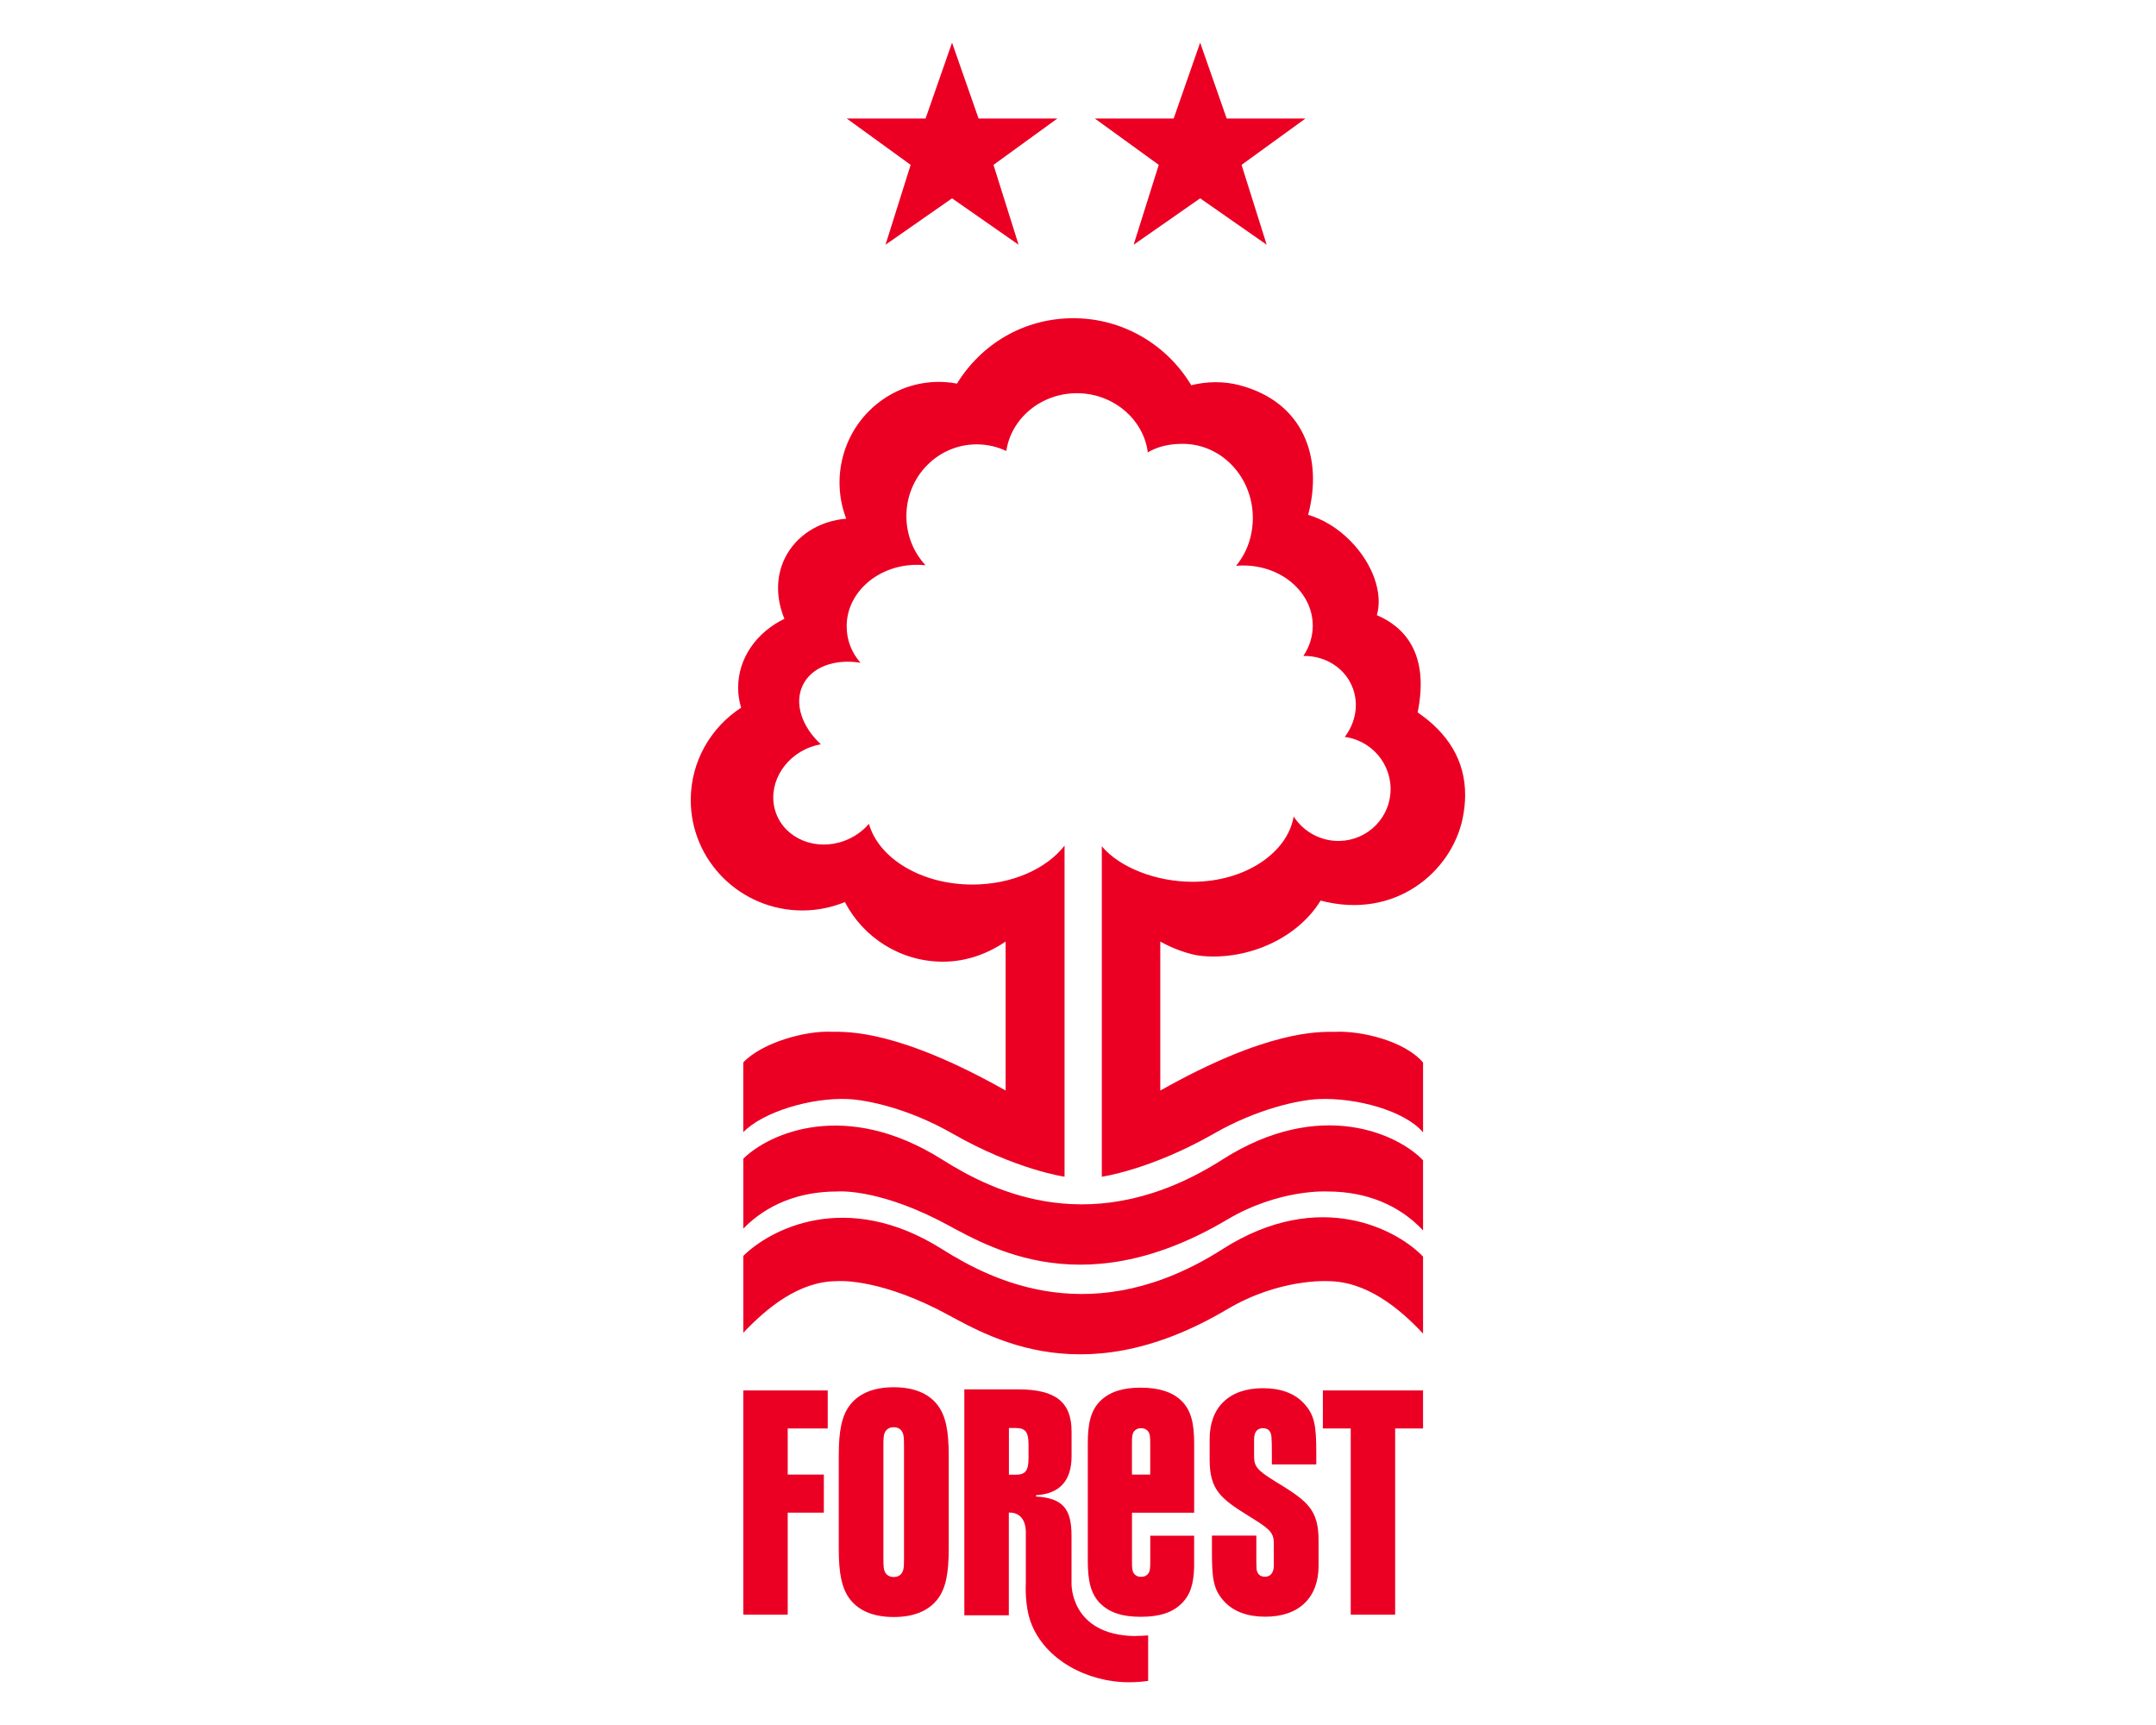
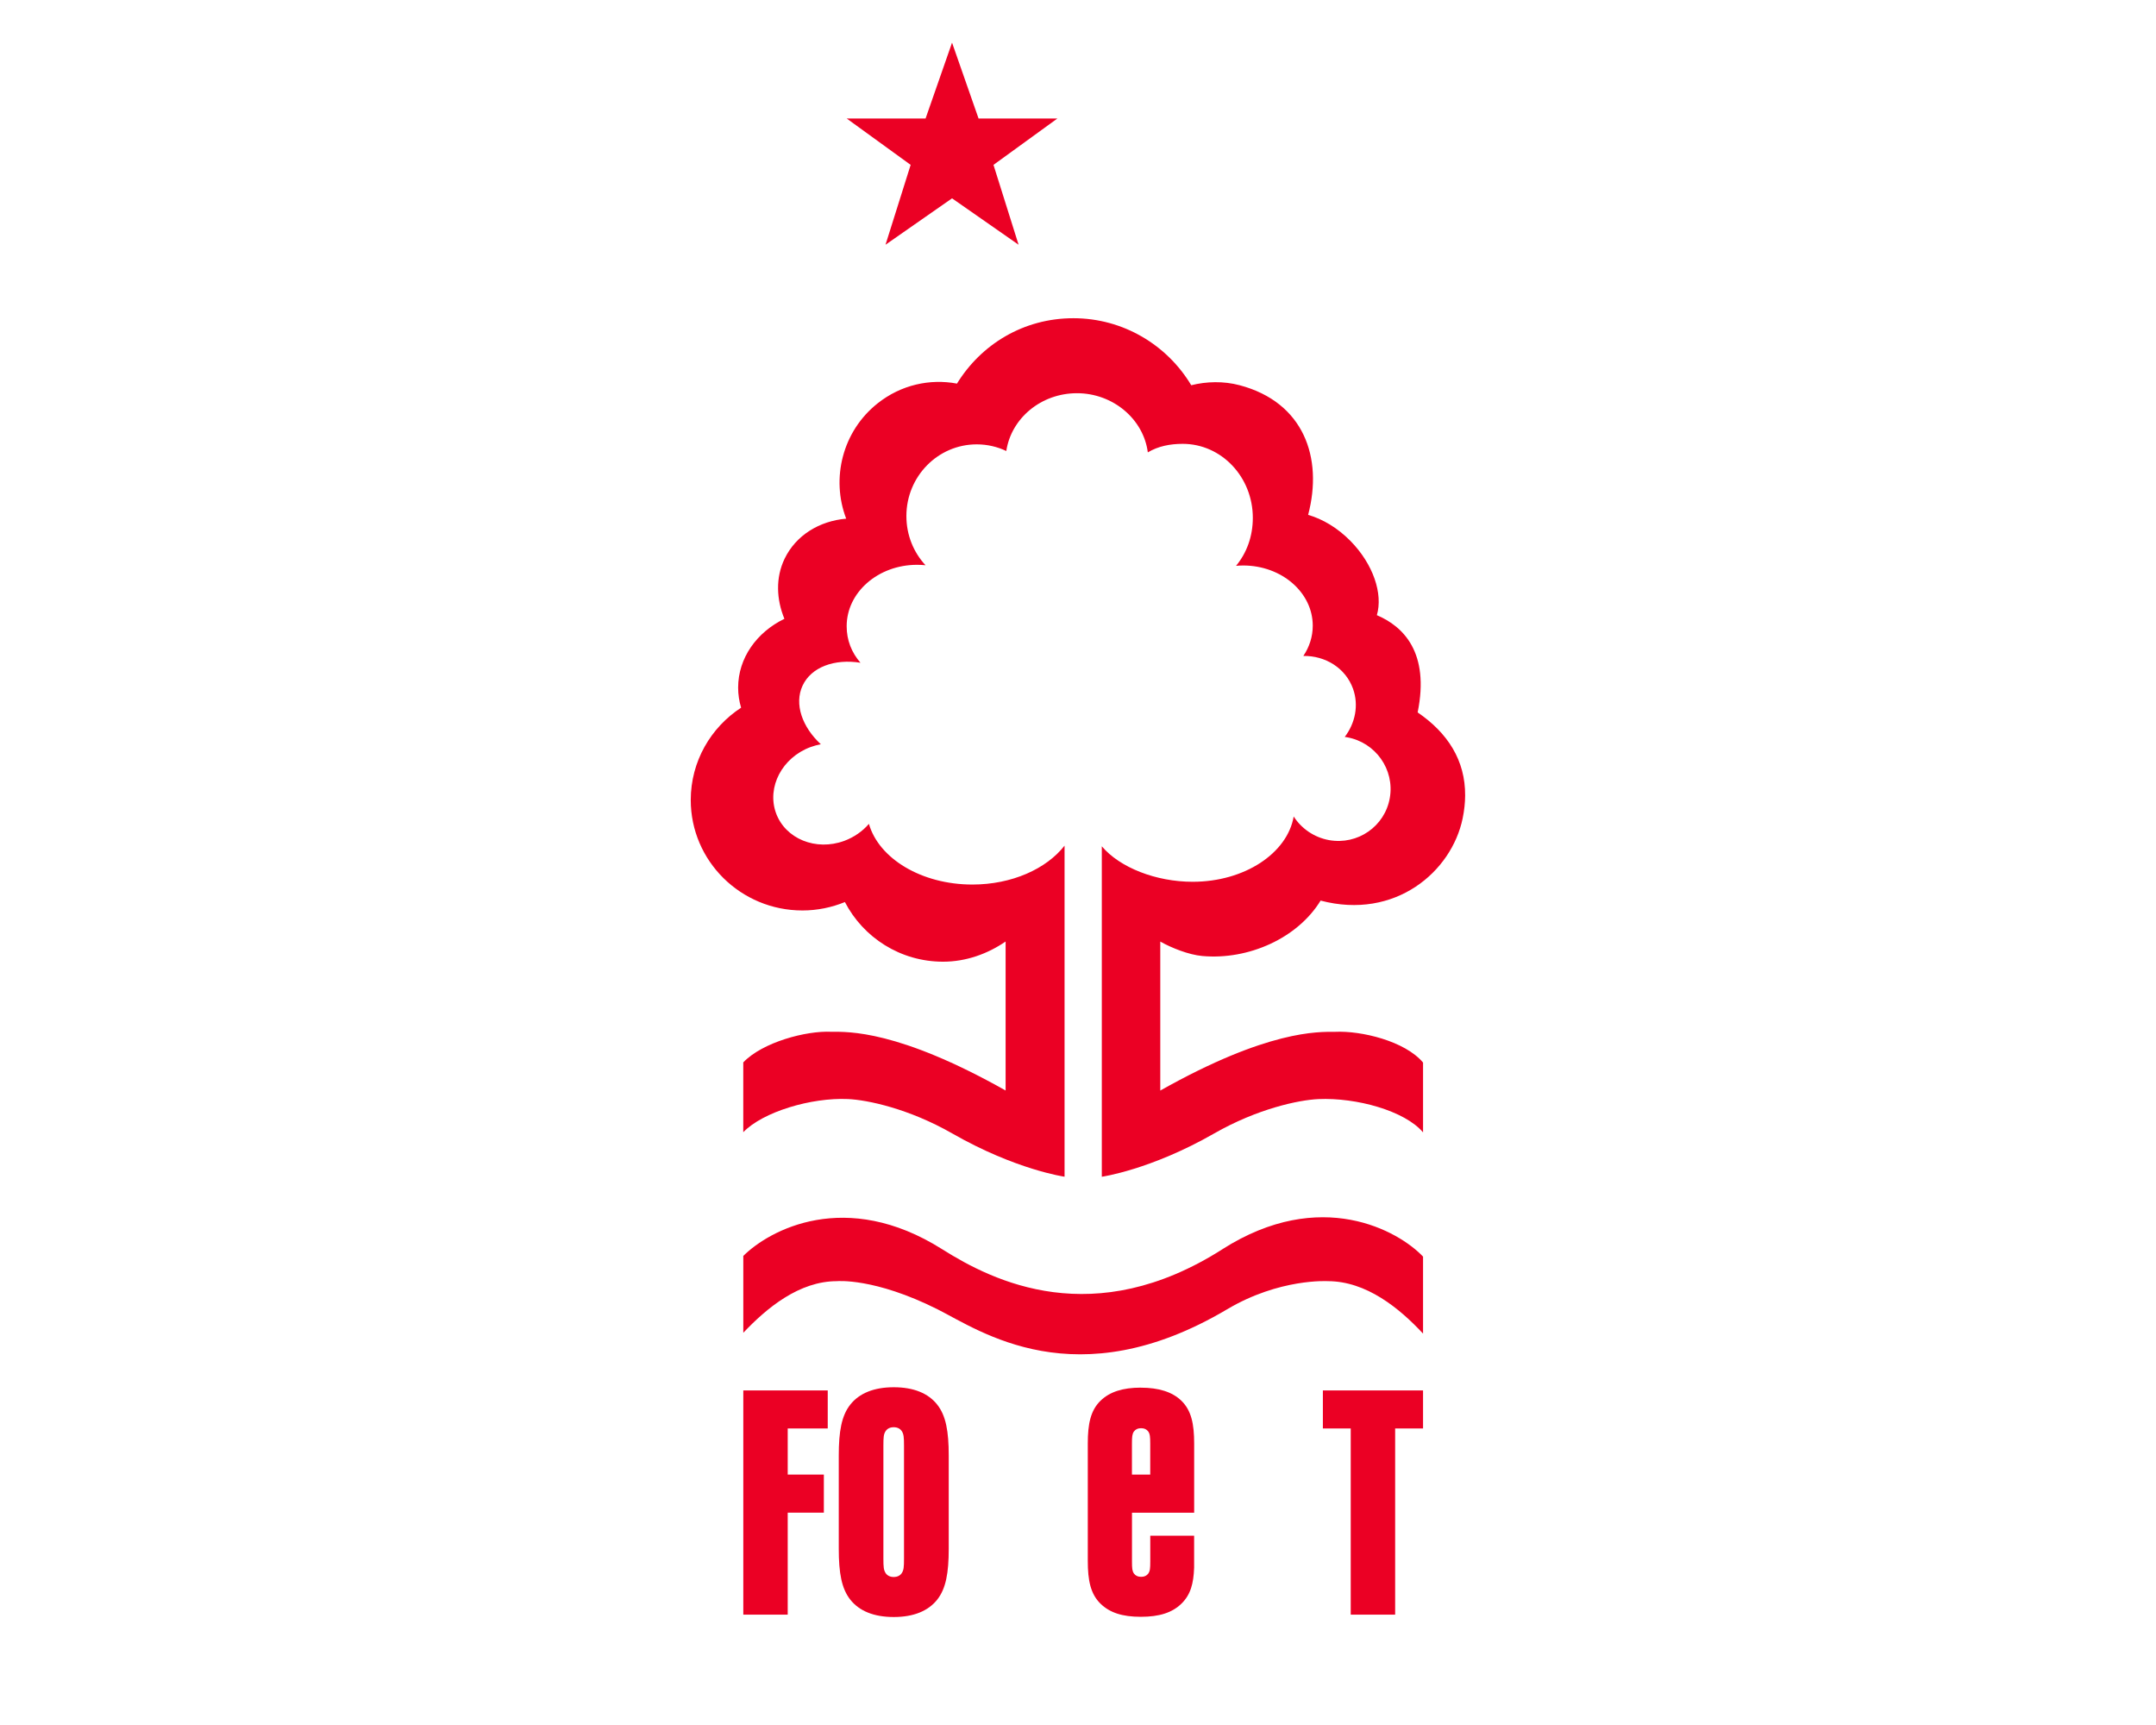
<svg xmlns="http://www.w3.org/2000/svg" id="Logo" viewBox="0 0 500 400">
  <defs>
    <style>
      .cls-1 {
        fill: #eb0024;
        stroke-width: 0px;
      }
    </style>
  </defs>
  <g>
    <g>
      <polygon class="cls-1" points="220.79 9.89 214.65 27.48 196.36 27.48 211.19 38.23 205.36 56.75 220.79 45.99 236.22 56.75 230.4 38.23 245.22 27.48 226.94 27.48 220.79 9.89" />
-       <polygon class="cls-1" points="278.33 9.89 272.19 27.48 253.9 27.48 268.73 38.23 262.9 56.75 278.33 45.99 293.76 56.75 287.93 38.23 302.76 27.48 284.48 27.48 278.33 9.89" />
    </g>
    <g>
-       <path class="cls-1" d="M283.49,268.89c-29.82,18.99-53.02,7.55-64.98,0-22.4-14.14-40.13-6.11-46.13-.21v16.21c5.46-5.59,12.95-8.6,21.72-8.6,0,0,8.66-.83,23.31,6.52,9.84,4.94,32.09,20.81,67.18,0,12.16-7.21,23.32-6.52,23.32-6.52,8.97,0,16.63,3.17,22.11,9.02v-16.26c-5.61-5.92-23.71-14.7-46.53-.17Z" />
      <path class="cls-1" d="M283.49,289.68c-29.82,18.99-53.02,7.55-64.98,0-22.4-14.14-40.13-4.43-46.13,1.55v17.82c5.46-5.77,12.95-11.97,21.72-11.97,0,0,8.66-.83,23.31,6.52,9.84,4.94,32.09,20.81,67.18,0,12.15-7.21,23.32-6.52,23.32-6.52,8.97,0,16.62,6.27,22.11,12.16v-17.85c-5.62-5.94-23.71-16.25-46.53-1.72Z" />
      <path class="cls-1" d="M328.77,165.19c2.83-13.92-3.35-19.95-9.46-22.54,1.45-4.94-.82-11.83-6.14-17.23-3-3.04-6.47-5.08-9.8-6.03,3.51-13.27-1.02-26.12-15.88-30.06-3.72-.99-7.7-.89-11.23,0-5.56-9.3-15.75-15.54-27.33-15.54s-21.39,6.06-27,15.16c-6.25-1.18-12.97.27-18.39,4.57-8.19,6.49-10.86,17.45-7.3,26.75-6.18.53-11.65,3.82-14.29,9.3-2.11,4.39-1.9,9.41-.04,13.92-6.4,3.1-10.73,9.08-10.73,15.96,0,1.61.24,3.16.69,4.65-7.03,4.58-11.68,12.46-11.68,21.41,0,14.14,11.6,25.61,25.9,25.61,3.49,0,6.82-.71,9.85-1.95,4.25,8.21,12.85,13.83,22.76,13.83,5.38,0,10.39-1.85,14.51-4.68v34.55c-24.96-14.07-36.52-13.62-40.43-13.62-5.83-.28-15.93,2.41-20.41,7.1v16.19c4.55-4.73,15.77-8.07,24.28-7.69,4.51.2,14.13,2.22,24.19,7.98,14.7,8.42,26.03,10.03,26.04,10.03v-76.77c-4.2,5.38-12.21,9.02-21.38,9.02-11.82,0-21.69-6.04-23.99-14.07-1.45,1.69-3.42,3.09-5.71,3.94-6.59,2.43-13.69-.47-15.85-6.47-2.15-6.01,1.44-12.85,8.03-15.28.79-.29,1.58-.5,2.38-.65-4.34-4.01-6.2-9.33-4.25-13.56,2-4.35,7.44-6.3,13.44-5.34-2.07-2.39-3.2-5.24-3.2-8.47,0-7.87,7.31-14.24,16.33-14.24.67,0,1.32.04,1.96.1-2.77-2.98-4.44-6.99-4.44-11.41,0-9.18,7.3-16.62,16.31-16.62,2.45,0,4.77.55,6.86,1.54,1.14-7.58,8.05-13.4,16.39-13.4s15.43,5.98,16.43,13.72c2.38-1.43,5.15-1.98,8.09-1.98,8.98,0,16.26,7.68,16.26,17.15,0,4.31-1.4,8.12-3.89,11.14.56-.05,1.11-.08,1.68-.08,8.89,0,16.11,6.25,16.11,13.96,0,2.56-.79,4.95-2.18,7.01,5.13-.07,9.8,2.82,11.52,7.61,1.37,3.83.51,7.98-1.92,11.17.18.02.34.05.52.08,6.63,1.18,11.08,7.48,9.93,14.07-1.14,6.59-7.45,10.96-14.08,9.78-3.5-.63-6.44-2.71-8.21-5.48-1.47,8.53-11.4,15.14-23.43,15.14-8.49,0-16.91-3.29-21.07-8.23v76.63s11.34-1.61,26.04-10.03c10.06-5.76,19.68-7.78,24.19-7.98,8.81-.39,20.06,2.72,24.27,7.72v-16.19c-4.2-5-14.36-7.42-20.4-7.13-3.91,0-15.57-.45-40.54,13.62v-34.55c2.59,1.47,6.62,3.07,9.75,3.35,10.74.97,22.12-4.16,27.43-12.85,17.31,4.56,30.39-6.72,32.94-19.05.38-1.84.57-3.61.58-5.3.06-8.15-4.03-14.53-11.02-19.29Z" />
    </g>
  </g>
  <g>
-     <path class="cls-1" d="M238.53,335.05v3.02c0,2.9-.7,3.89-2.9,3.89h-1.65v-10.82h1.65c2.21,0,2.9.99,2.9,3.89v.02ZM263.24,379.38c-15.1-.23-14.74-12.19-14.74-12.19v-11.06c0-6.25-1.99-8.73-8.23-9.11v-.31c5.49-.3,8.24-3.38,8.24-9.03v-5.72c0-6.85-3.71-9.79-12.4-9.79h-12.47v52.39h10.32v-23.82h.15c2.3,0,3.79,1.58,3.79,4.59v11.85s-.33,5.05,1.18,9.07c3.24,8.66,13.1,13.84,22.74,13.84,1.57,0,3.06-.12,4.45-.32v-10.54c-.75.06-2.19.13-3.01.12" />
    <polygon class="cls-1" points="172.38 374.41 182.68 374.41 182.68 350.76 191.06 350.76 191.06 341.93 182.68 341.93 182.68 331.24 191.96 331.24 191.96 322.42 172.38 322.42 172.38 374.41" />
    <path class="cls-1" d="M209.65,361.37c0,2.06-.06,2.7-.52,3.41-.39.58-1.03.9-1.87.9s-1.48-.32-1.87-.9c-.45-.71-.52-1.35-.52-3.41v-26.11c0-2.06.06-2.7.52-3.41.39-.58,1.03-.9,1.87-.9s1.48.32,1.87.9c.45.71.52,1.35.52,3.41v26.11ZM207.27,321.68c-4.64,0-7.99,1.42-10.05,3.99-2.06,2.58-2.7,6.25-2.7,11.85v21.6c0,5.6.64,9.27,2.7,11.85,2.06,2.58,5.41,3.99,10.05,3.99s7.99-1.42,10.05-3.99c2.06-2.58,2.7-6.25,2.7-11.85v-21.6c0-5.6-.64-9.27-2.7-11.85-2.06-2.58-5.41-3.99-10.05-3.99" />
    <polygon class="cls-1" points="306.79 322.42 306.79 331.24 313.25 331.24 313.25 374.41 323.55 374.41 323.55 331.24 330.02 331.24 330.02 322.42 306.79 322.42" />
    <path class="cls-1" d="M266.76,341.93h-4.25v-7.15c0-1.61.06-2.25.45-2.83.39-.51.9-.77,1.67-.77s1.29.26,1.67.77c.39.58.45,1.22.45,2.83v7.15ZM264.57,321.77c-4.19,0-7.21.97-9.34,3.03-2.32,2.25-2.96,5.41-2.96,9.92v27.24c0,4.51.64,7.66,2.96,9.92,2.12,2.06,5.02,3.03,9.34,3.03s7.28-.97,9.4-3.03c2.13-2.06,2.83-4.64,2.96-8.37v-7.41h-10.17v6c0,1.61-.06,2.19-.45,2.77-.39.52-.9.77-1.67.77s-1.29-.26-1.67-.77c-.39-.58-.45-1.16-.45-2.77v-11.33h14.42v-16.04c0-4.51-.64-7.66-2.96-9.92-2.12-2.06-5.28-3.03-9.4-3.03" />
-     <path class="cls-1" d="M296.89,344.23l-1.35-.84c-4.06-2.51-4.7-3.41-4.7-5.73v-3.91c0-1.67.71-2.58,2.06-2.58.84,0,1.42.39,1.67.9.32.64.39,1.1.39,5.6v1.9h10.3v-2.54c0-6.38-.32-8.95-3.03-11.78-2.12-2.19-5.28-3.35-9.34-3.35-7.92,0-12.36,4.51-12.36,11.78v4.81c0,6.95,2.58,9.02,8.89,12.94l1.35.84c4.06,2.51,4.64,3.41,4.64,5.73v5.04c0,1.8-.9,2.58-2.06,2.58-.84,0-1.42-.39-1.67-.9-.32-.71-.32-.45-.32-4.96v-3.68h-10.3v3.68c0,6.38.32,8.95,3.03,11.78,2.13,2.19,5.28,3.35,9.34,3.35,7.92,0,12.36-4.51,12.36-11.78v-5.95c0-6.96-2.58-9.02-8.89-12.94" />
  </g>
</svg>